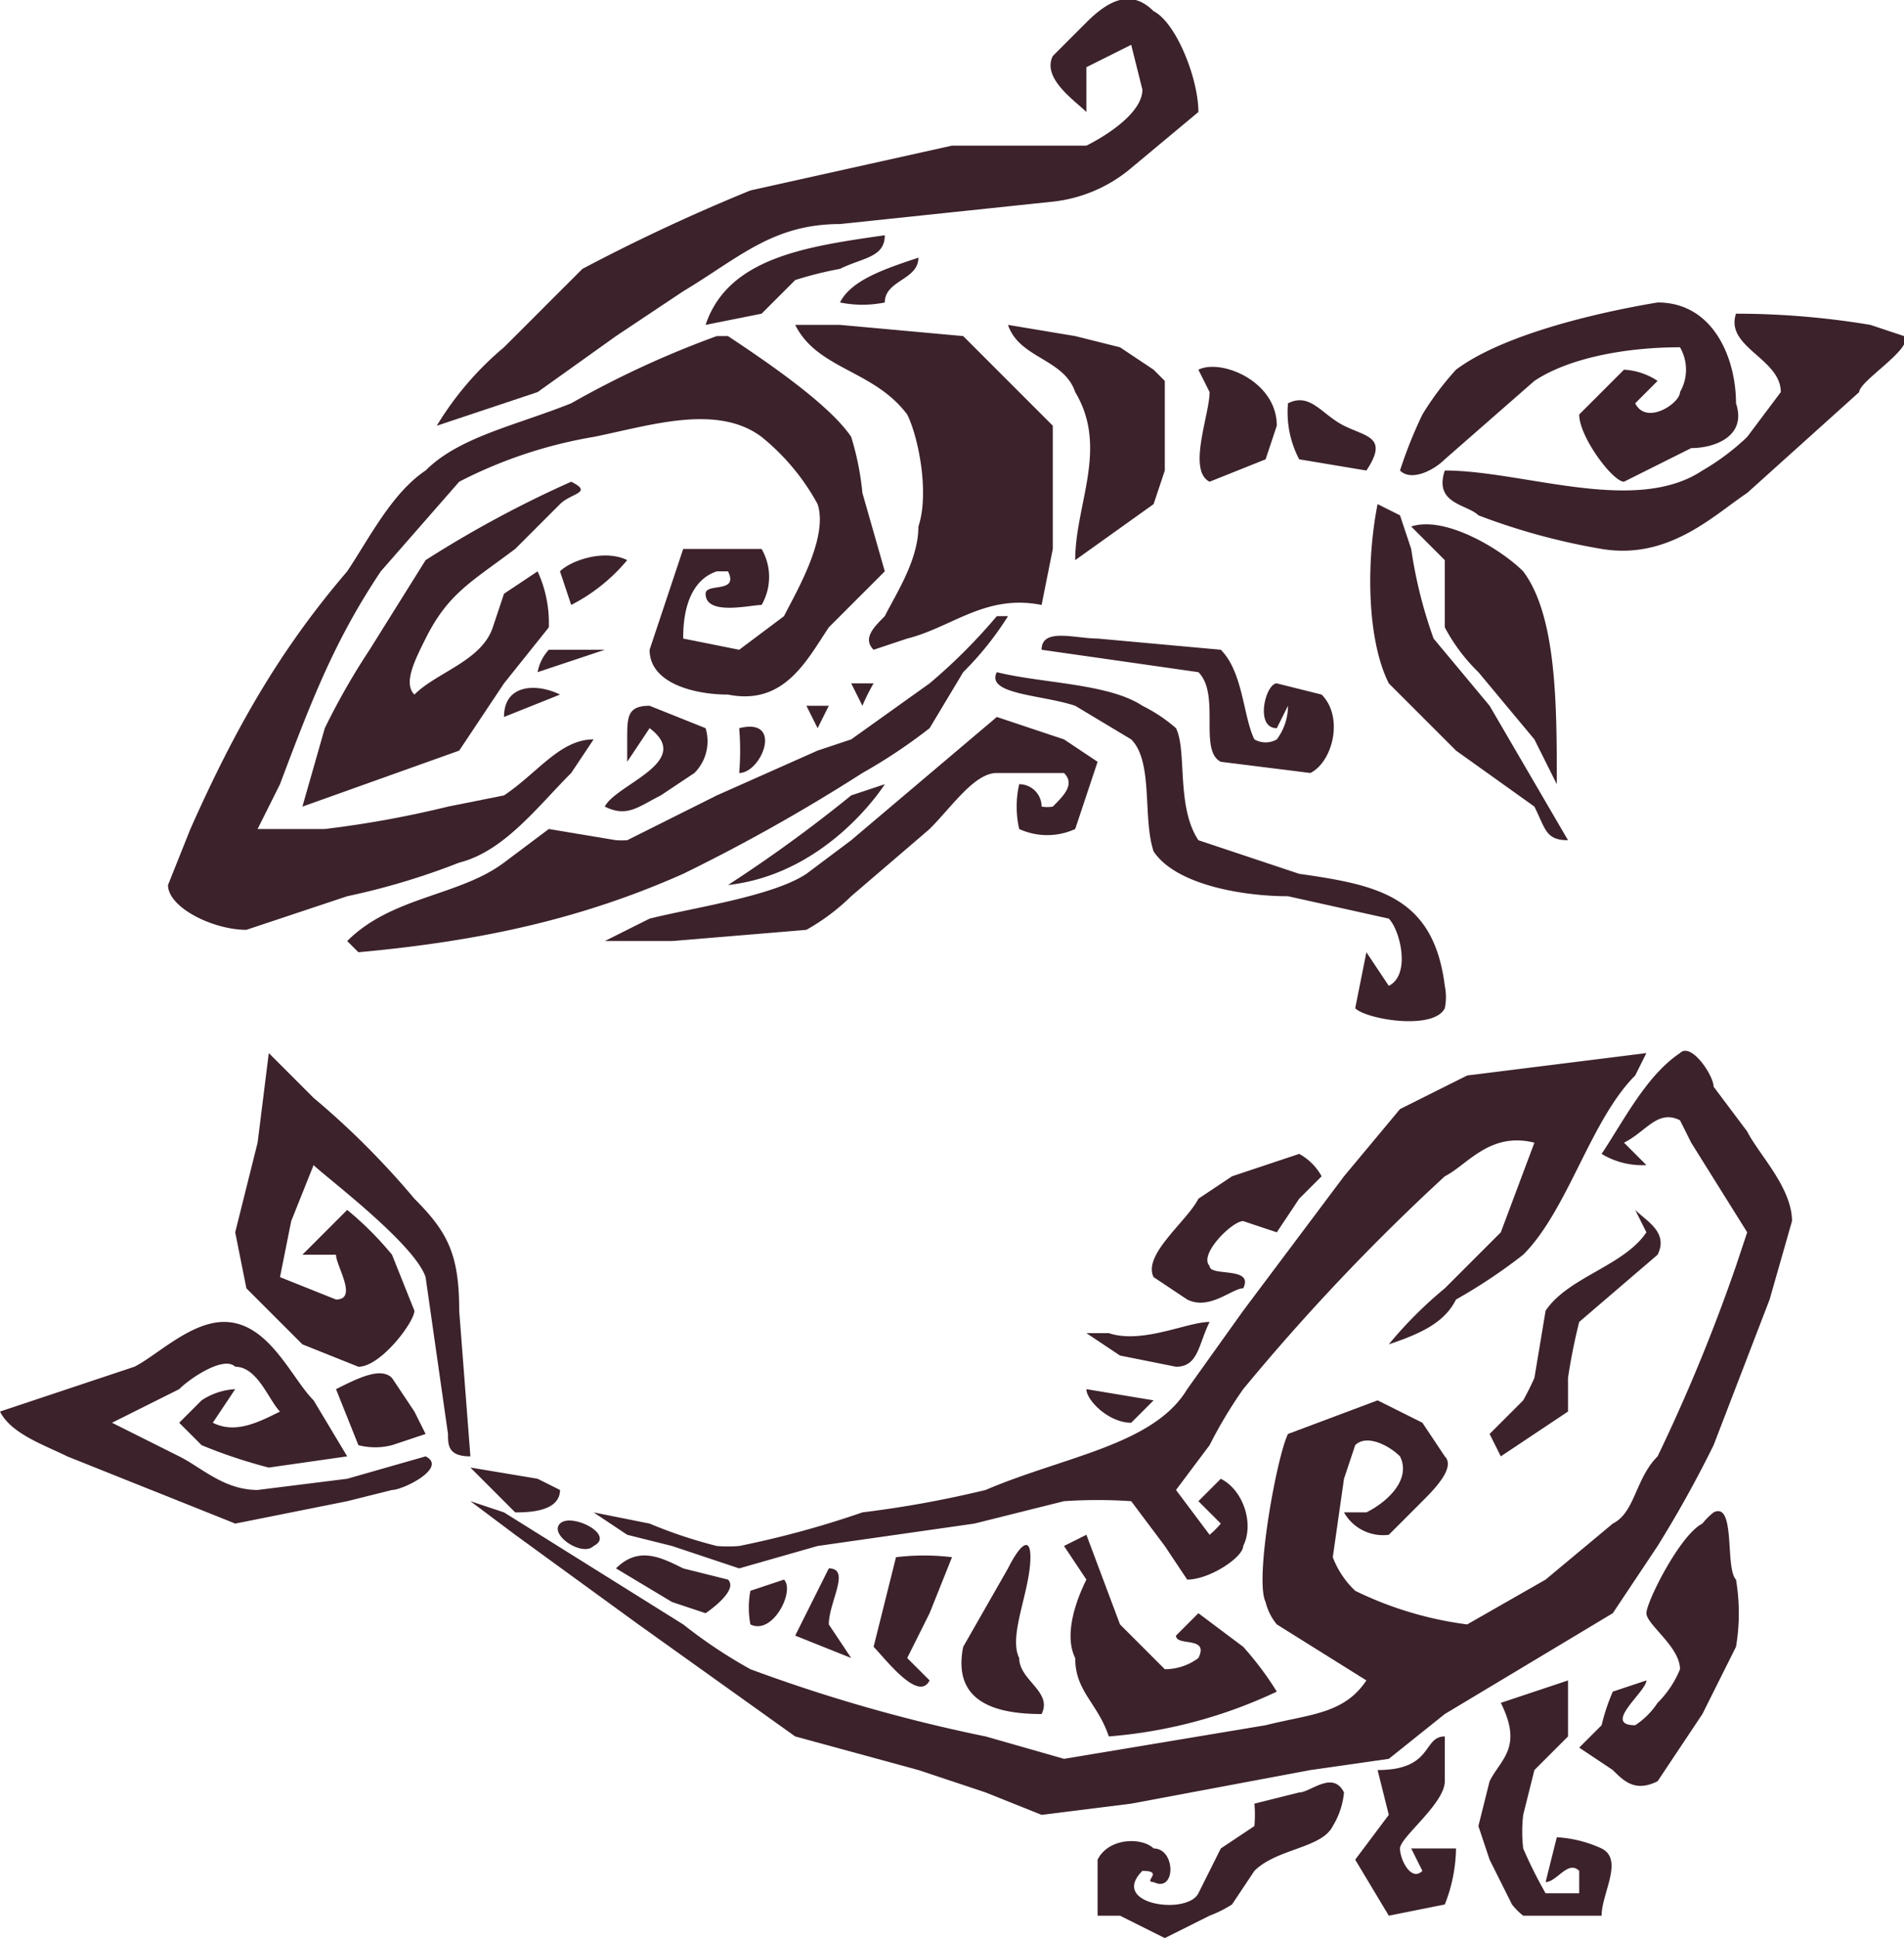
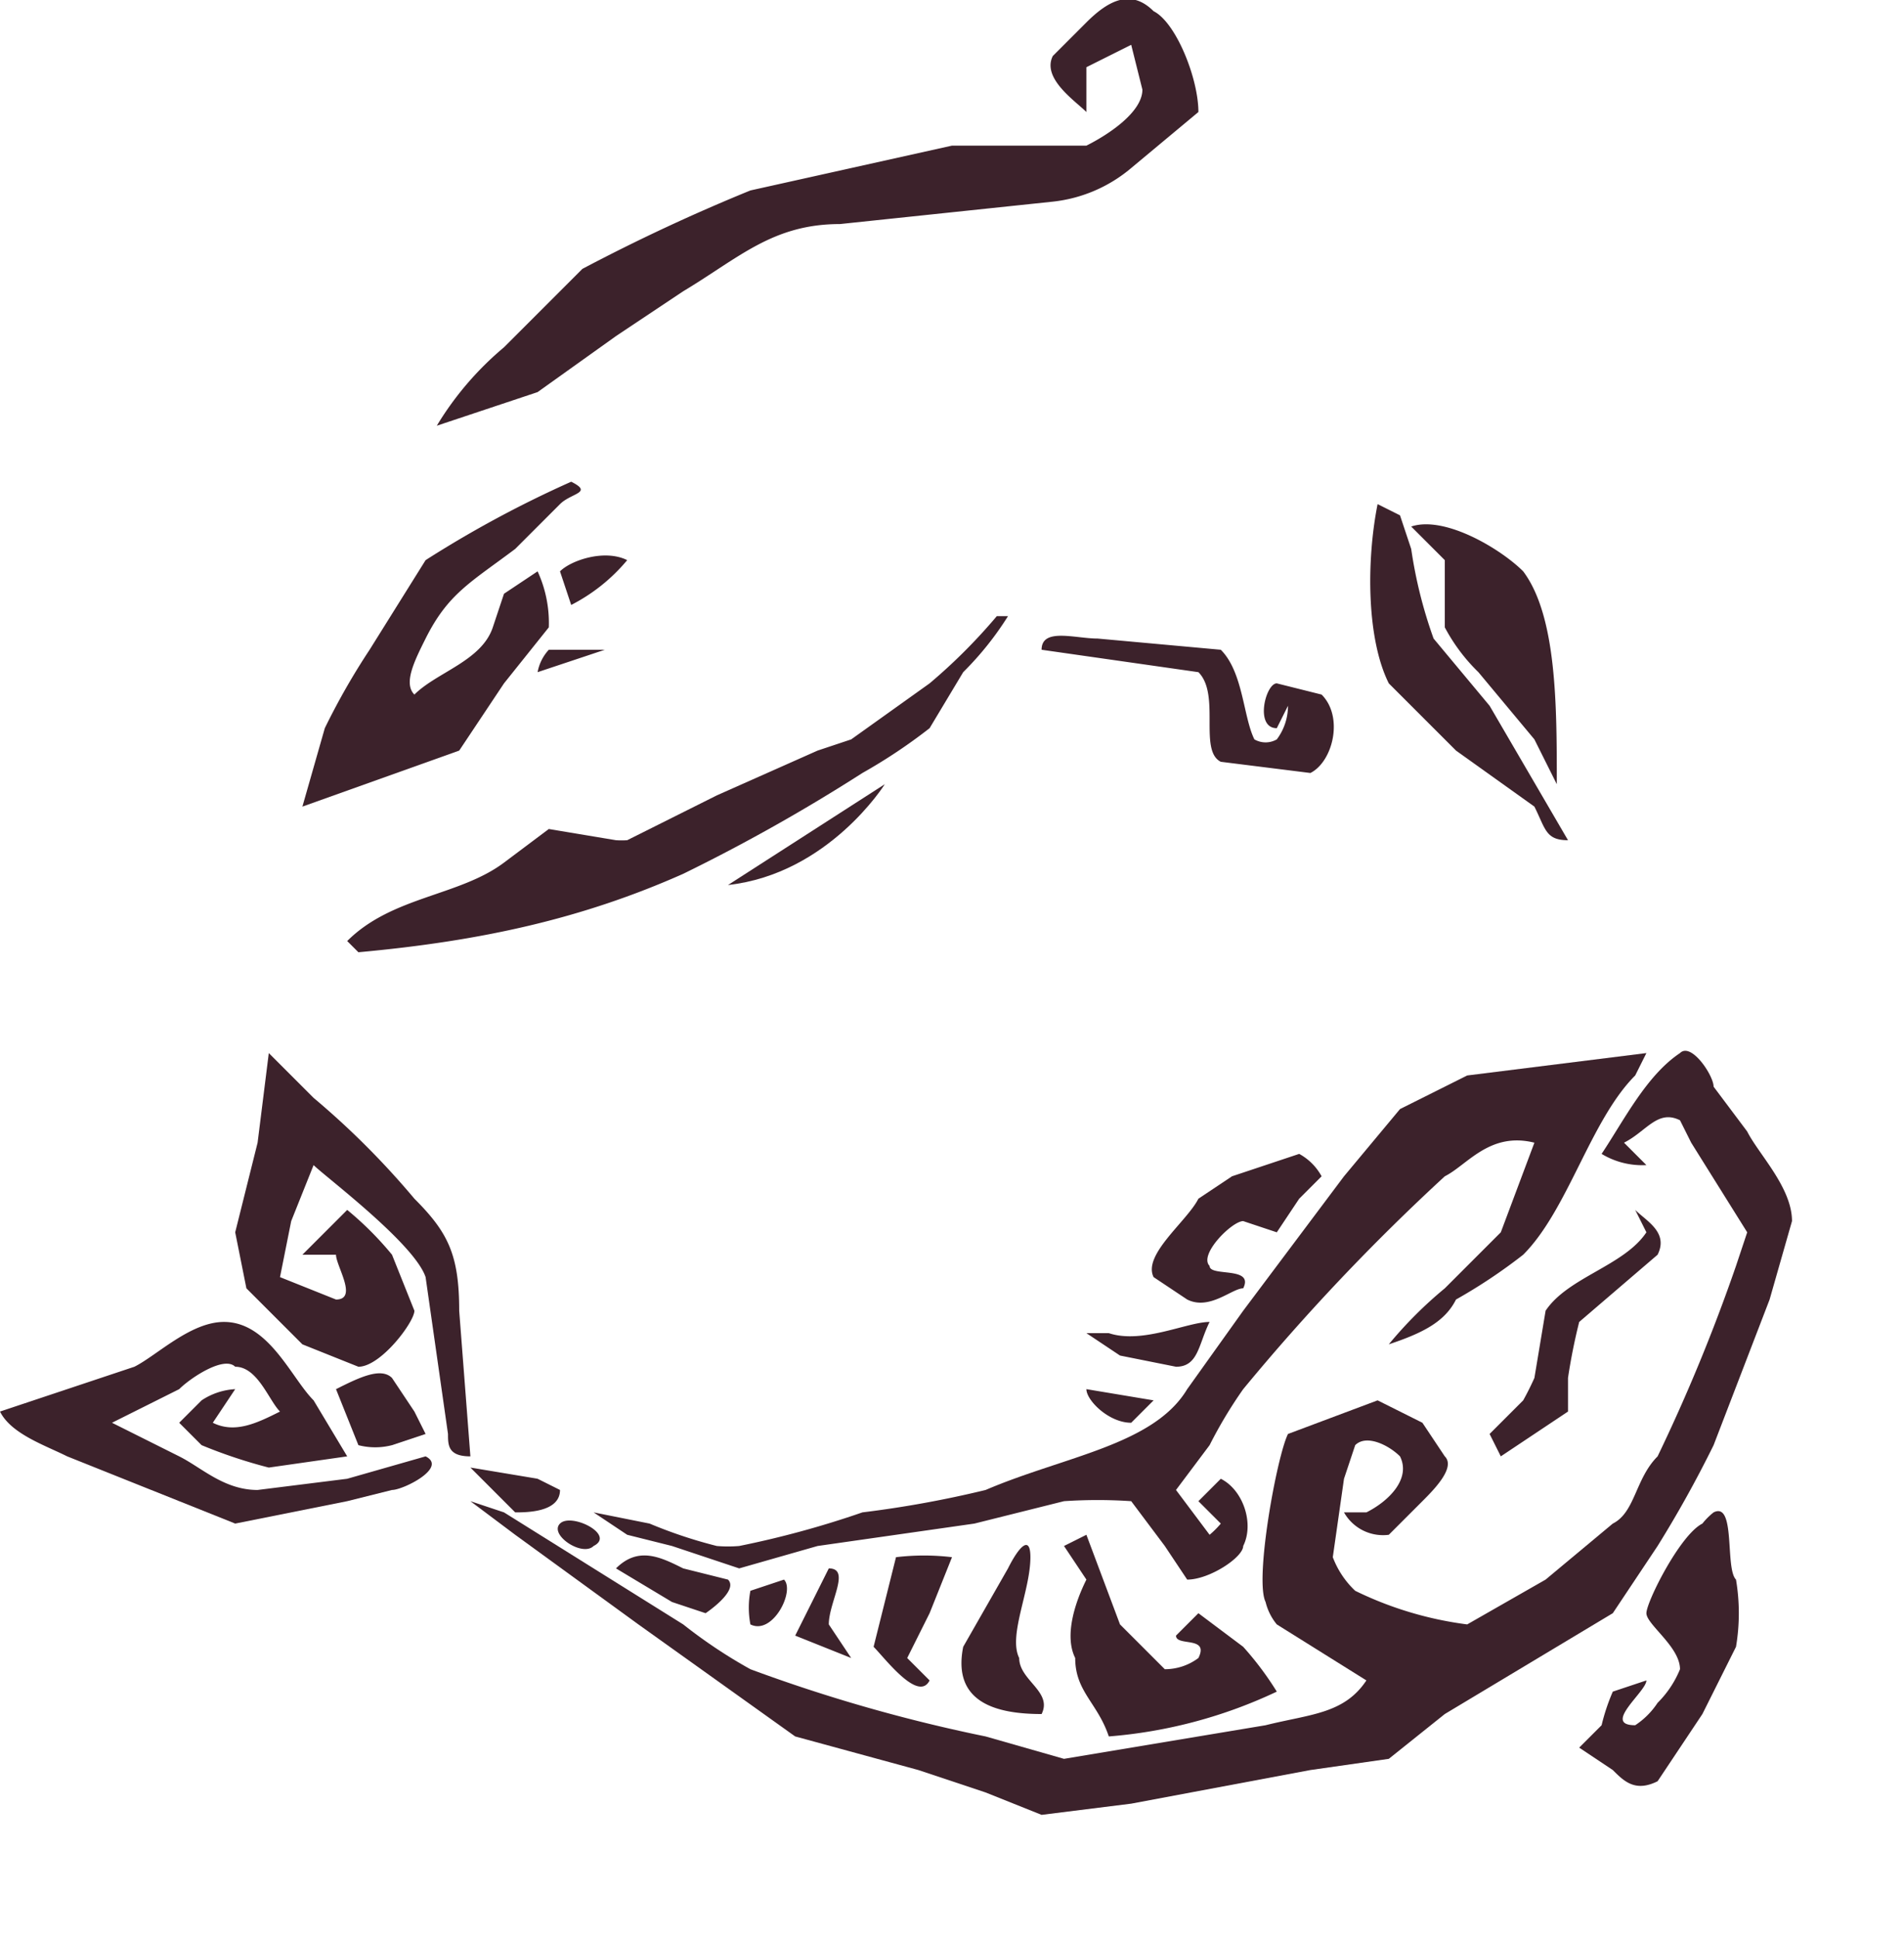
<svg xmlns="http://www.w3.org/2000/svg" data-name="Layer 2" viewBox="0 0 170 173">
  <g fill="#3c222b" fill-rule="evenodd">
    <path d="M39 38a28 28 0 0 1 6-7l7-7a168 168 0 0 1 15-7l18-4h12c2-1 5-3 5-5l-1-4-4 2v4c-1-1-4-3-3-5l3-3c2-2 4-3 6-1 2 1 4 6 4 9l-6 5a13 13 0 0 1-7 3l-19 2c-6 0-9 3-14 6l-6 4-7 5-9 3z" />
-     <path d="M79 21c0 2-2 2-4 3a32 32 0 0 0-4 1l-3 3-5 1c2-6 9-7 16-8zM82 23c0 2-3 2-3 4a10 10 0 0 1-4 0c1-2 4-3 7-4zM93 54c-5-1-8 2-12 3l-3 1c-1-1 0-2 1-3 1-2 3-5 3-8 1-3 0-8-1-10-3-4-8-4-10-8h4l11 1 4 4 4 4v11l-1 5zM148 34l-2 2c1 2 4 0 4-1a4 4 0 0 0 0-4c-5 0-10 1-13 3l-8 7c-1 1-3 2-4 1a40 40 0 0 1 2-5 26 26 0 0 1 3-4c4-3 12-5 18-6 5 0 7 5 7 9 1 3-2 4-4 4l-6 3c-1 0-4-4-4-6l4-4a6 6 0 0 1 3 1z" />
-     <path d="M96 50c0-5 3-10 0-15-1-3-5-3-6-6l6 1 4 1 3 2 1 1v8l-1 3-7 5zM129 42c7 0 17 4 23 0a21 21 0 0 0 4-3l3-4c0-3-5-4-4-7a73 73 0 0 1 12 1l3 1c1 1-4 4-4 5l-10 9c-3 2-7 6-13 5a58 58 0 0 1-11-3c-1-1-4-1-3-4zM68 54c-1 0-5 1-5-1 0-1 3 0 2-2h-1c-3 1-3 5-3 6l5 1 4-3c1-2 4-7 3-10a20 20 0 0 0-5-6c-4-3-10-1-15 0a41 41 0 0 0-12 4l-7 8c-4 6-6 11-9 19l-2 4h6a92 92 0 0 0 11-2l5-1c3-2 5-5 8-5l-2 3c-3 3-6 7-10 8a63 63 0 0 1-10 3l-9 3c-3 0-7-2-7-4l2-5c4-9 8-16 14-23 2-3 4-7 7-9 3-3 8-4 13-6a85 85 0 0 1 13-6h1c3 2 9 6 11 9a25 25 0 0 1 1 5l2 7-5 5c-2 3-4 7-9 6-3 0-7-1-7-4l3-9h7a5 5 0 0 1 0 5zM107 33c2-1 7 1 7 5l-1 3-5 2c-2-1 0-6 0-8l-1-2zM122 42l-6-1a9 9 0 0 1-1-5c2-1 3 1 5 2s4 1 2 4z" />
    <path d="M51 43c2 1 0 1-1 2l-4 4c-4 3-6 4-8 8-1 2-2 4-1 5 2-2 6-3 7-6l1-3 3-2a11 11 0 0 1 1 5l-4 5-4 6-14 5 2-7a62 62 0 0 1 4-7l5-8a99 99 0 0 1 13-7zM140 75c-2 0-2-1-3-3l-7-5-6-6c-2-4-2-11-1-16l2 1 1 3a41 41 0 0 0 2 8l5 6 7 12z" />
    <path d="M139 70l-2-4-5-6a16 16 0 0 1-3-4v-6l-3-3c3-1 8 2 10 4 3 4 3 12 3 19zM56 50a16 16 0 0 1-5 4l-1-3c1-1 4-2 6-1zM90 55a28 28 0 0 1-4 5l-3 5a48 48 0 0 1-6 4 160 160 0 0 1-16 9c-9 4-18 6-29 7l-1-1c4-4 10-4 14-7l4-3 6 1a8 8 0 0 0 1 0l8-4 9-4 3-1 7-5a50 50 0 0 0 6-6h1zM48 60a4 4 0 0 1 1-2h5l-6 2zM112 66a2 2 0 0 0 2 0 5 5 0 0 0 1-3l-1 2c-2 0-1-4 0-4l4 1c2 2 1 6-1 7l-8-1c-2-1 0-6-2-8l-7-1-7-1c0-2 3-1 5-1l11 1c2 2 2 6 3 8z" />
-     <path d="M122 85l2 3c2-1 1-5 0-6l-9-2c-4 0-10-1-12-4-1-3 0-8-2-10l-5-3c-3-1-8-1-7-3 4 1 10 1 13 3a14 14 0 0 1 3 2c1 2 0 7 2 10l9 3c7 1 12 2 13 10a5 5 0 0 1 0 2c-1 2-7 1-8 0l1-5zM78 61a17 17 0 0 0-1 2l-1-2h2zM50 62l-5 2c0-3 3-3 5-2zM54 72c1-2 8-4 4-7l-2 3v-2c0-2 0-3 2-3l5 2a4 4 0 0 1-1 4l-3 2c-2 1-3 2-5 1zM74 63l-1 2-1-2h2z" />
-     <path d="M91 74a9 9 0 0 1 0-4 2 2 0 0 1 2 2 3 3 0 0 0 1 0c1-1 2-2 1-3h-6c-2 0-4 3-6 5l-7 6a19 19 0 0 1-4 3l-12 1h-6l4-2c4-1 11-2 14-4l4-3 13-11 6 2 3 2-2 6a6 6 0 0 1-5 0zM66 65c4-1 2 4 0 4a24 24 0 0 0 0-4z" />
-     <path d="M79 70s-5 8-14 9a127 127 0 0 0 11-8z" />
+     <path d="M79 70s-5 8-14 9z" />
    <g>
      <path d="M42 134l3 1 16 10a44 44 0 0 0 6 4 143 143 0 0 0 21 6l7 2 12-2 6-1c4-1 7-1 9-4l-8-5a5 5 0 0 1-1-2c-1-2 1-13 2-15l8-3 4 2 2 3c1 1-1 3-2 4l-3 3a4 4 0 0 1-4-2h2c2-1 4-3 3-5-1-1-3-2-4-1l-1 3-1 7a8 8 0 0 0 2 3 32 32 0 0 0 10 3l7-4 6-5c2-1 2-4 4-6a158 158 0 0 0 7-17l1-3-5-8-1-2c-2-1-3 1-5 2l2 2a7 7 0 0 1-4-1c2-3 4-7 7-9 1-1 3 2 3 3l3 4c1 2 4 5 4 8l-2 7-5 13a104 104 0 0 1-5 9l-4 6-15 9-5 4-7 1-16 3-8 1-5-2-6-2-11-3-7-5-7-5-11-8-4-3z" />
      <path d="M147 94l-1 2c-4 4-6 12-10 16a48 48 0 0 1-6 4c-1 2-3 3-6 4a37 37 0 0 1 5-5l5-5 3-8c-4-1-6 2-8 3a191 191 0 0 0-18 19 40 40 0 0 0-3 5l-3 4 3 4a8 8 0 0 0 1-1l-2-2 2-2c2 1 3 4 2 6 0 1-3 3-5 3l-2-3-3-4a45 45 0 0 0-6 0l-8 2-14 2-7 2-6-2-4-1-3-2 5 1a42 42 0 0 0 6 2 12 12 0 0 0 2 0 85 85 0 0 0 11-3 96 96 0 0 0 11-2c7-3 15-4 18-9l5-7 9-12 5-6 6-3 16-2zM41 117c0-5-1-7-4-10a73 73 0 0 0-9-9l-4-4-1 8-2 8 1 5 5 5 5 2c2 0 5-4 5-5l-2-5a29 29 0 0 0-4-4l-4 4h3c0 1 2 4 0 4l-5-2 1-5 2-5c1 1 9 7 10 10l2 14c0 1 0 2 2 2l-1-13z" />
      <path d="M118 105l-2 2-2 3-3-1c-1 0-4 3-3 4 0 1 4 0 3 2-1 0-3 2-5 1l-3-2c-1-2 3-5 4-7l3-2 6-2a5 5 0 0 1 2 2zM146 108c1 1 3 2 2 4l-7 6a52 52 0 0 0-1 5v3l-3 2-3 2-1-2 3-3a26 26 0 0 0 1-2l1-6c2-3 7-4 9-7l-1-2zM108 118c-1 2-1 4-3 4l-5-1-3-2h2c3 1 7-1 9-1zM21 124l-2 3c2 1 4 0 6-1-1-1-2-4-4-4-1-1-4 1-5 2l-6 3 6 3c2 1 4 3 7 3l8-1 7-2c2 1-2 3-3 3l-4 1-10 2-10-4-5-2c-2-1-5-2-6-4l12-4c2-1 5-4 8-4 4 0 6 5 8 7l3 5-7 1a45 45 0 0 1-6-2l-2-2 2-2a6 6 0 0 1 3-1z" />
      <path d="M30 124c2-1 4-2 5-1l2 3 1 2-3 1a6 6 0 0 1-3 0l-2-5zM97 124l6 1-2 2c-2 0-4-2-4-3zM42 131l6 1 2 1c0 2-3 2-4 2l-4-4zM146 154a7 7 0 0 0 2-2 9 9 0 0 0 2-3c0-2-3-4-3-5s3-7 5-8a6 6 0 0 1 1-1c2-1 1 5 2 6a18 18 0 0 1 0 6l-3 6-4 6c-2 1-3 0-4-1l-3-2 2-2a18 18 0 0 1 1-3l3-1c0 1-4 4-1 4zM53 138c-1 1-4-1-3-2s5 1 3 2zM114 151a43 43 0 0 1-15 4c-1-3-3-4-3-7-1-2 0-5 1-7l-2-3 2-1 3 8 4 4a5 5 0 0 0 3-1c1-2-2-1-2-2l2-2 4 3a28 28 0 0 1 3 4zM93 153c-4 0-8-1-7-6l4-7c1-2 2-3 2-1 0 3-2 7-1 9 0 2 3 3 2 5zM55 140c2-2 4-1 6 0l4 1c1 1-2 3-2 3l-3-1-5-3zM85 139l-2 5-2 4 2 2c-1 2-4-2-5-3l2-8a21 21 0 0 1 5 0zM76 148l-5-2 3-6c2 0 0 3 0 5l2 3zM67 145a8 8 0 0 1 0-3l3-1c1 1-1 5-3 4z" />
-       <path d="M138 169h3v-2c-1-1-2 1-3 1l1-4a11 11 0 0 1 4 1c2 1 0 4 0 6h-7a6 6 0 0 1-1-1l-2-4-1-3 1-4c1-2 3-3 1-7l6-2v5l-3 3-1 4a13 13 0 0 0 0 3 40 40 0 0 0 2 4zM126 165h4a14 14 0 0 1-1 5l-5 1-3-5 3-4-1-4c5 0 4-3 6-3v4c0 2-4 5-4 6s1 3 2 2l-1-2zM98 166c1-2 4-2 5-1 2 0 2 4 0 3-1 0 1-1-1-1-3 3 4 4 5 2l2-4 3-2a11 11 0 0 0 0-2l4-1c1 0 3-2 4 0a7 7 0 0 1-1 3c-1 2-5 2-7 4l-2 3a11 11 0 0 1-2 1l-4 2-4-2h-2v-5z" />
    </g>
  </g>
</svg>